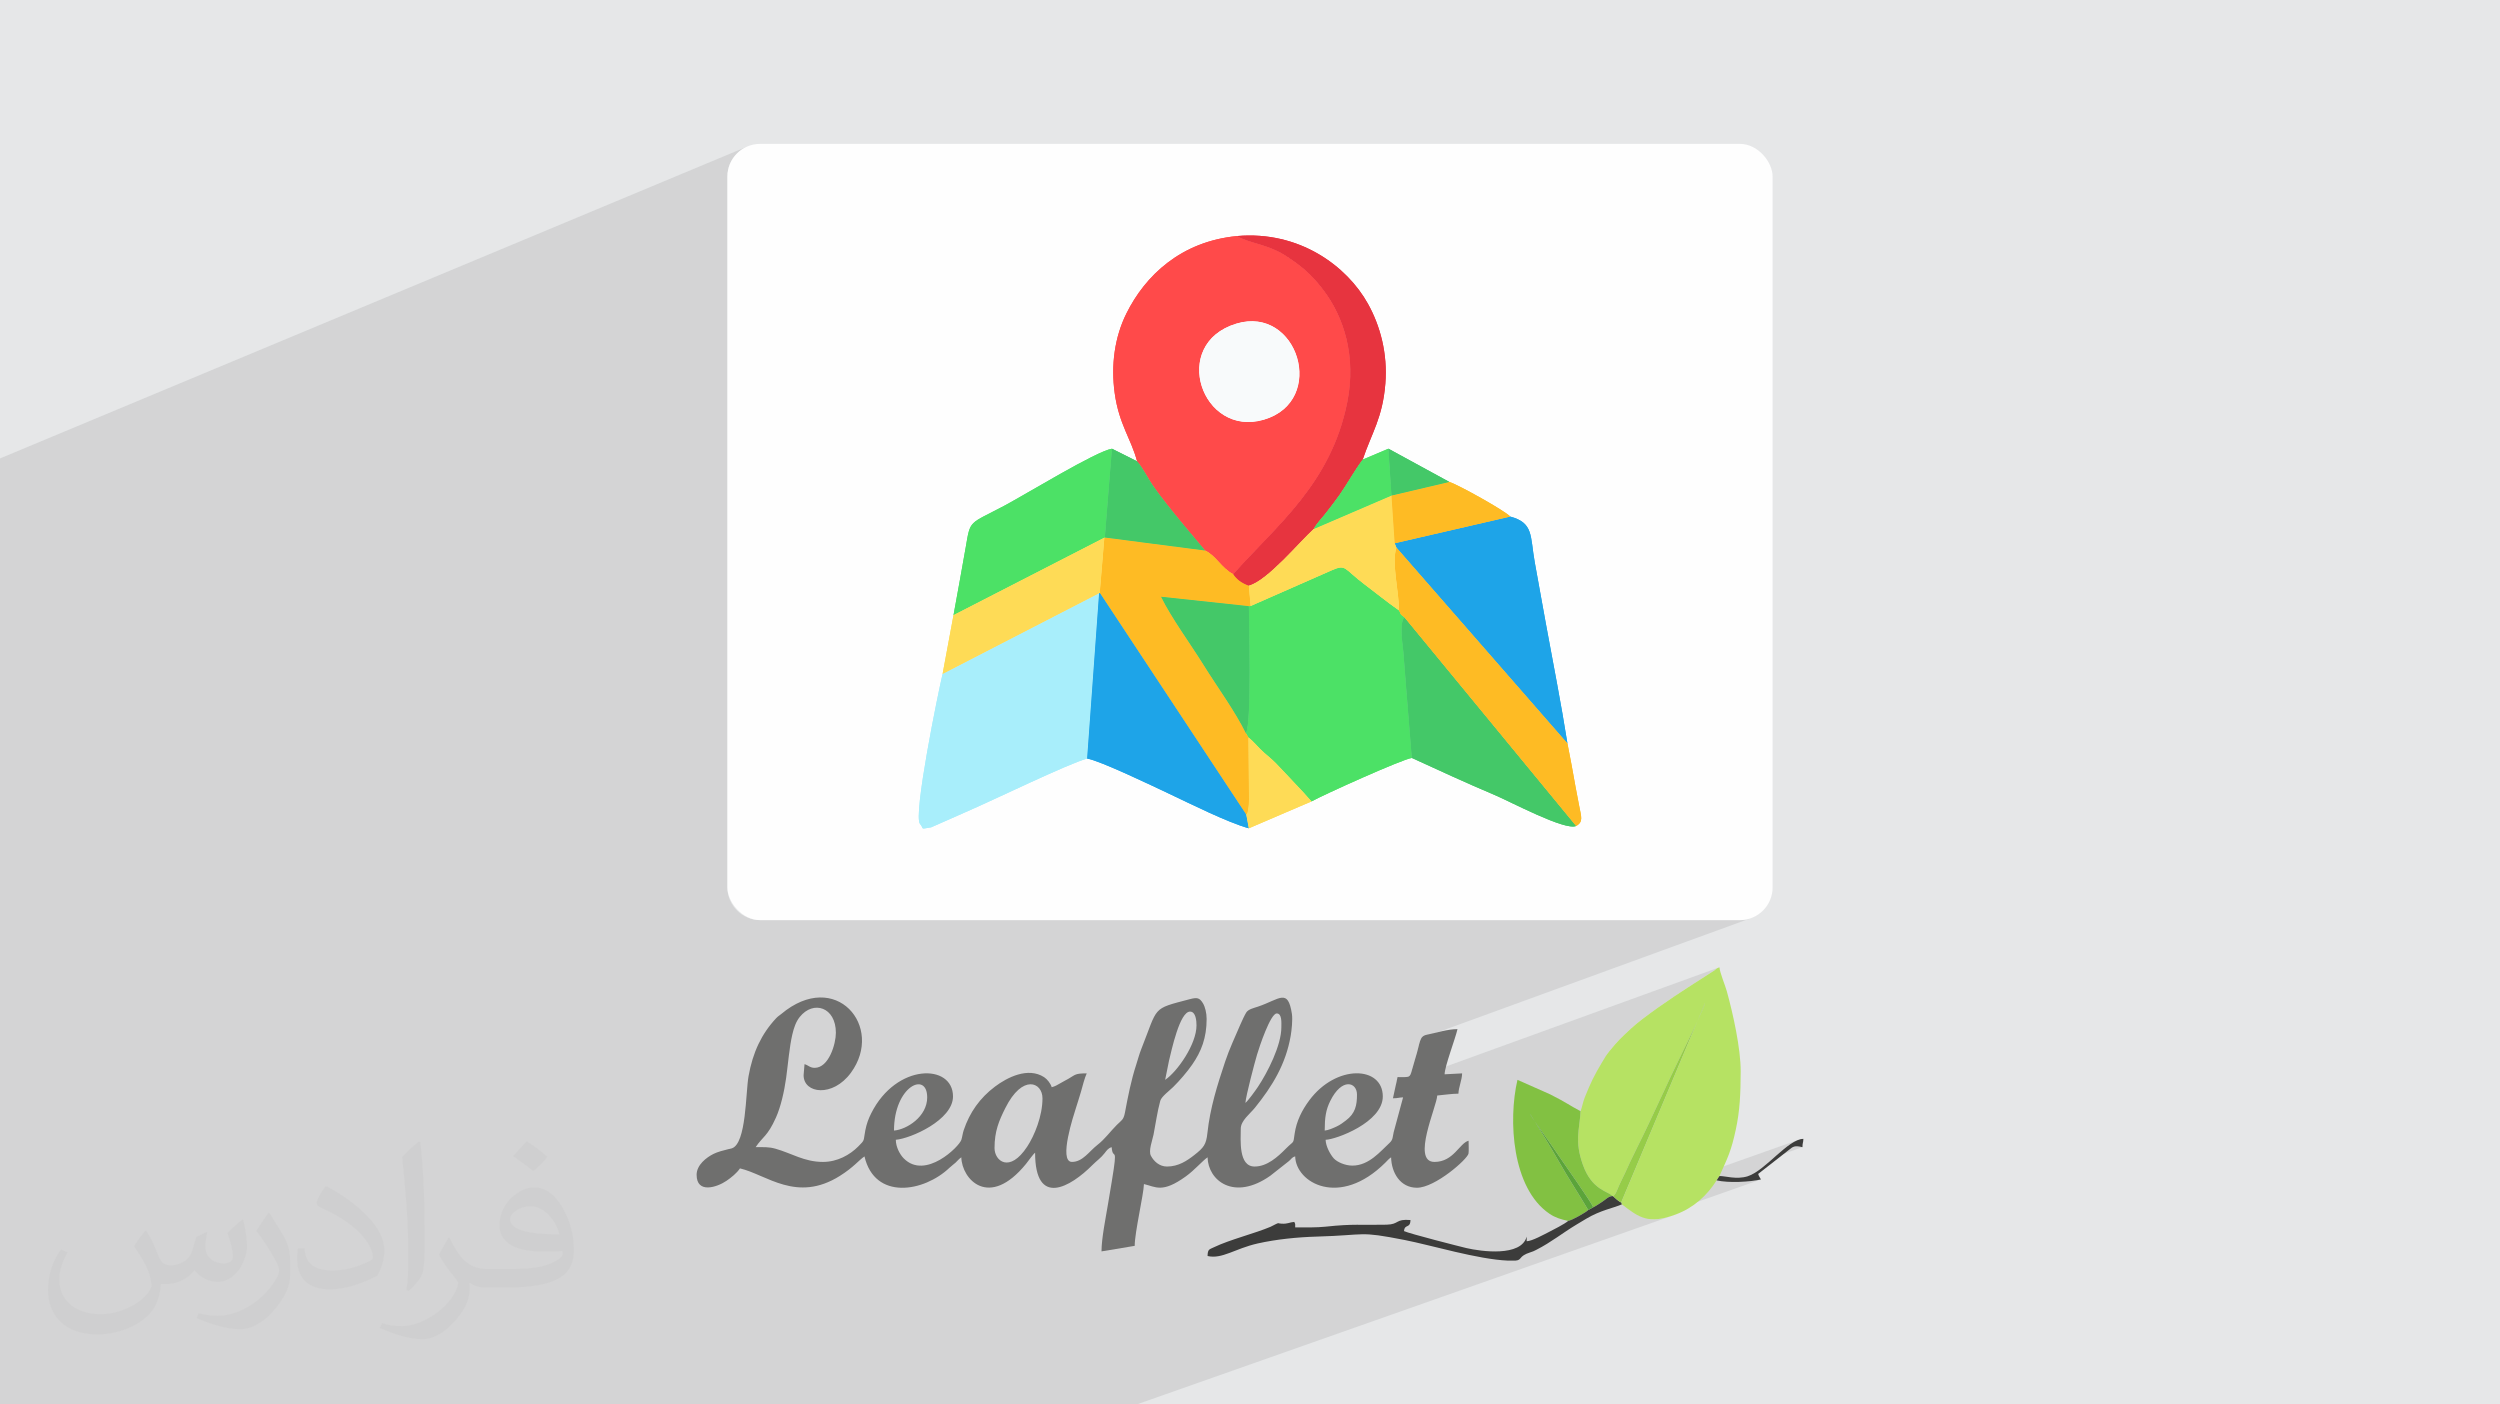
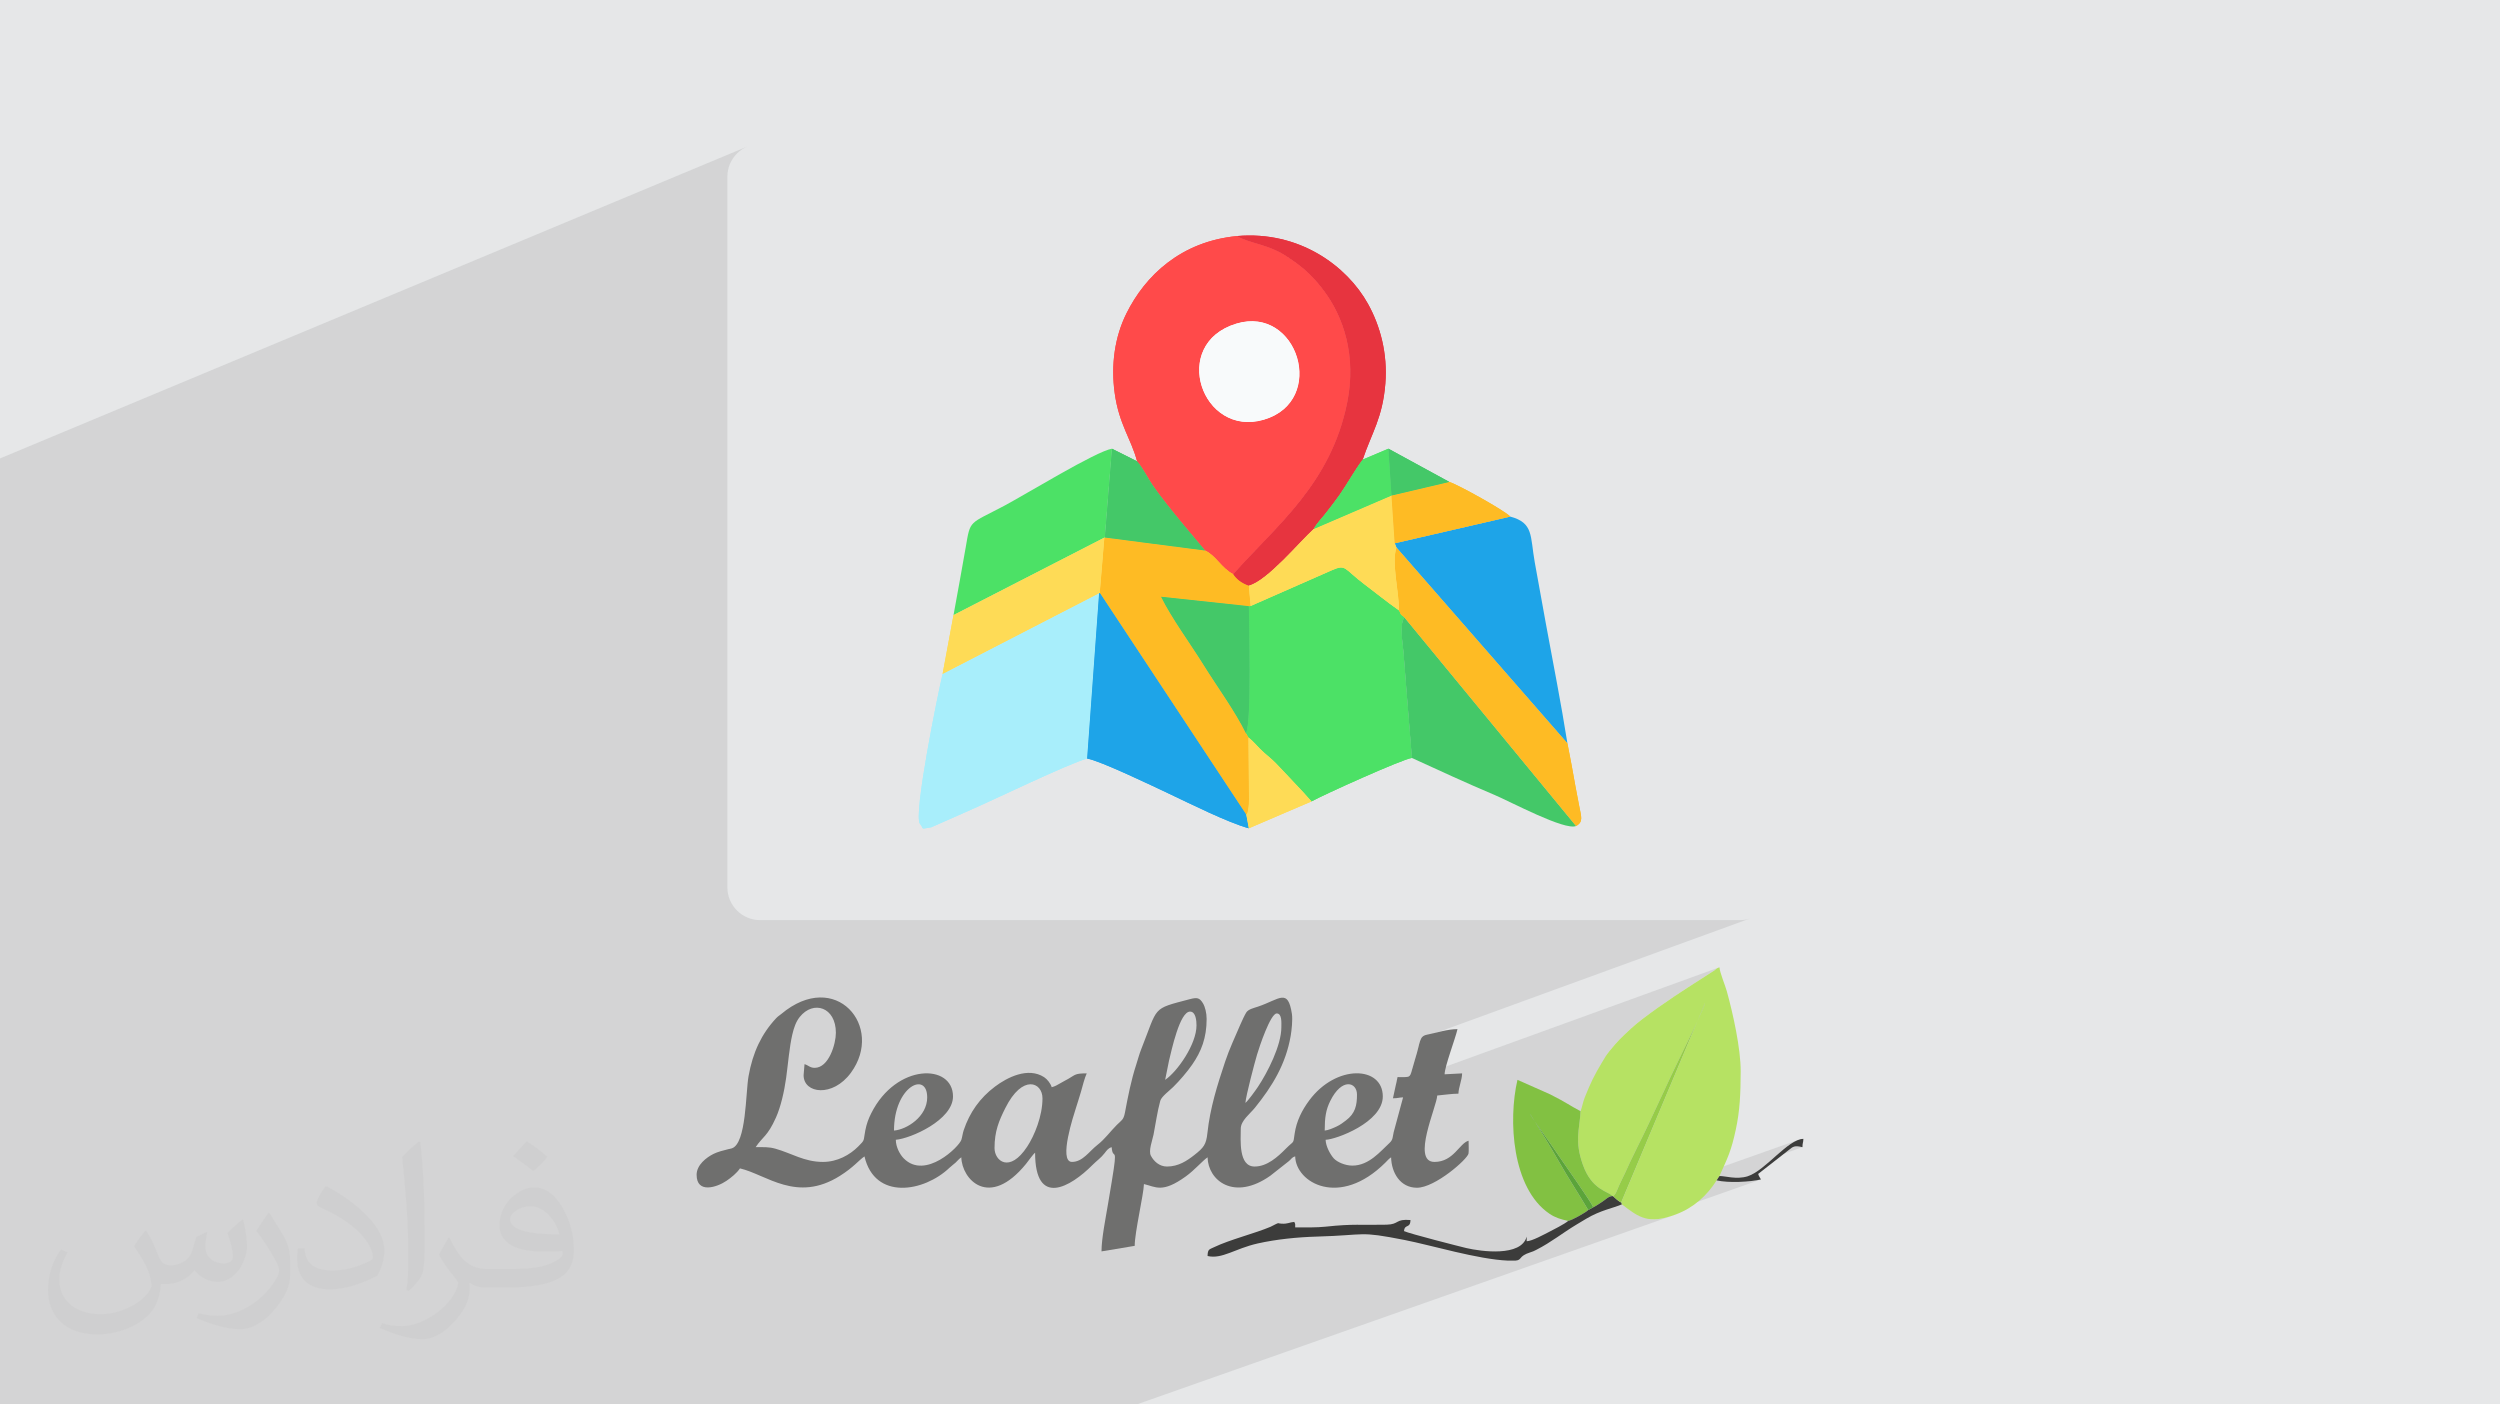
<svg xmlns="http://www.w3.org/2000/svg" xml:space="preserve" width="94.192mm" height="52.917mm" version="1.1" style="shape-rendering:geometricPrecision; text-rendering:geometricPrecision; image-rendering:optimizeQuality; fill-rule:evenodd; clip-rule:evenodd" viewBox="0 0 9419.16 5291.66">
  <defs>
    <style type="text/css">
   
    .fil9 {fill:#FEFEFE}
    .fil14 {fill:#1EA4E8}
    .fil6 {fill:#3C3C3B}
    .fil16 {fill:#44C868}
    .fil11 {fill:#4CE166}
    .fil8 {fill:#5BA43A}
    .fil3 {fill:#6F6F6E}
    .fil5 {fill:#82C142}
    .fil7 {fill:#96CC49}
    .fil12 {fill:#A8EEFB}
    .fil4 {fill:#B6E263}
    .fil0 {fill:#E6E7E8}
    .fil15 {fill:#E7343F}
    .fil18 {fill:#F8FAFB}
    .fil13 {fill:#FEBB24}
    .fil17 {fill:#FEDB56}
    .fil10 {fill:#FF4A4A}
    .fil2 {fill:#373435;fill-opacity:0.031}
    .fil1 {fill:#373435;fill-opacity:0.102}
   
  </style>
  </defs>
  <g id="Layer_x0020_1">
    <polygon class="fil0" points="-0,0 9419.16,0 9419.16,5291.66 -0,5291.66 " />
    <path class="fil1" d="M1568.69 5291.66l-16.25 0 -10.84 0 -12.34 0 -0.27 0 -25.85 0 -43.15 0 -4.9 0 -129.57 0 -17.83 0 -2.33 0 -72.58 0 -16.8 0 -8 0 -116.68 0 -9.23 0 -27.03 0 -18.55 0 -78.84 0 -49.04 0 -65.69 0 -21.13 0 -15.77 0 -0.72 0 -3.26 0 -9.25 0 -11.48 0 -61.91 0 -0.69 0 -9.45 0 -13.92 0 -7.77 0 -2.02 0 -5.35 0 -7.38 0 -2.6 0 -0.41 0 -0.36 0 -3.97 0 -13.42 0 -17.17 0 -31.09 0 -5.16 0 -16.34 0 -75.8 0 -29.24 0 -2.61 0 -4.56 0 -0.41 0 -3.3 0 -83.13 0 -17.25 0 -28.33 0 -18.24 0 -30.95 0 -0.01 0 -87.59 0 -44.64 0 -12.3 0 -1.77 0 -42.31 0 -99.86 0 0 -26.05 0 -84.67 0 -8.85 0 -30.03 0 -31.6 0 -39.53 0 -121.18 0 -12.96 0 -8.26 0 -17.99 0 -3183.34 2815.98 -1175.4 -10.77 5.2 -10.17 6.2 -9.49 7.11 -8.77 7.97 -7.97 8.77 -7.11 9.49 -6.2 10.17 -5.2 10.77 -4.16 11.31 -3.05 11.79 -1.88 12.2 -0.64 12.56 0 2678.11 0.64 12.56 1.88 12.2 3.05 11.79 4.16 11.31 5.2 10.77 6.2 10.17 7.11 9.49 7.97 8.77 8.77 7.97 9.49 7.11 10.17 6.2 10.77 5.2 11.31 4.16 11.79 3.05 12.2 1.88 12.56 0.64 3691.48 0 12.56 -0.64 12.2 -1.88 11.79 -3.05 -1236.57 450.62 -0.98 1.29 -3.98 9.23 -3.47 11.91 -3.71 14.88 -4.71 18.17 -6.44 21.77 -14.77 51.25 -1.93 5.65 -2.05 4.27 -2.32 3.1 -2.73 2.14 -3.3 1.37 -42.53 15.43 -1.27 5.8 -1.81 8.5 1215.68 -440.97 -2.64 1.02 -2.18 1.1 -1.93 1.25 -1.87 1.44 -2.04 1.7 -2.41 2.01 -2.98 2.38 -101.58 65.24 -11.12 7.18 -12.22 7.99 -13.15 8.7 -13.91 9.3 -14.48 9.79 -14.88 10.19 -15.11 10.46 -15.15 10.64 -15.02 10.72 -14.72 10.67 -14.24 10.54 -13.58 10.29 -12.75 9.94 -11.74 9.48 -10.55 8.91 -9.19 8.25 -13.69 12.75 -11.22 10.54 -9.5 9.12 -8.5 8.53 -8.24 8.73 -8.7 9.75 -9.89 11.58 -11.83 14.21 -4.02 5.07 -3.72 5.05 -3.2 4.64 340.11 -122.66 -0.08 0.16 -285.16 678.39 0.11 0.29 663.72 -234.82 -12.22 6.01 -12.66 7.84 -13.06 9.38 -13.37 10.58 -8.44 7.11 48.71 -17.22 5.73 -0.86 6.69 0.11 8.07 1.09 9.86 2.05 -104.47 36.92 -7.46 6.59 -13.95 12.22 -13.92 11.82 -13.82 11.12 -13.66 10.08 -13.43 8.73 -13.12 7.07 -12.76 5.07 -60.47 21.35 5.85 0.13 11.54 0 11.59 -0.24 11.53 -0.48 11.37 -0.7 11.1 -0.91 10.73 -1.1 10.24 -1.28 9.65 -1.44 8.95 -1.6 8.14 -1.73 -422.28 148.91 9.02 1.07 12.83 0.26 13.72 -0.97 14.74 -2.29 15.92 -3.65 17.23 -5.1 -2013.72 709.64 -51.91 0 -52.59 0 -4.22 0 -25.02 0 -2.64 0 -3.6 0 -0.41 0 -64.18 0 -0.01 0 -29.77 0 -3.65 0 -25.05 0 -7.21 0 -13.85 0 -17.85 0 -1.36 0 -1.74 0 -12.67 0 -6.66 0 -0.91 0 -0.01 0 -3.26 0 -0.01 0 -49.65 0 -2.69 0 -90.27 0 -263.17 0 -208.45 0 -6.94 0 -143.79 0 -118.29 0 -14.44 0 -12.98 0 -6.33 0 -3.12 0 -46.26 0 -66.33 0 -0.9 0 -1.43 0 -5.49 0 -2.97 0 -1.03 0 -35.93 0 -0.05 0 -53.95 0 -0.28 0 -4.31 0 -2.96 0 -25.79 0 -20.73 0 -16.55 0 -27.69 0 -7.07 0 -1.76 0 -0.12 0 -60.82 0 -37.39 0 -1.46 0 -64.39 0 -48.55 0 -41.84 0 -31.75 0 -19.26 0 -0.75 0 -4.05 0 -0.22 0 -28.66 0 -43.94 0 -37.23 0 -0.37 0 -28.78 0 -8.6 0 -3.01 0 -15.82 0 -9.67 0 -29.84 0 -15.1 0 -35.41 0 -3.66 0 -12.31 0 -14.79 0 -22.51 0 -1.37 0 -27.53 0 -1.78 0 -36.48 0 -6.35 0 -37.13 0 -30.81 0 -2.94 0 -10.31 0 -26.93 0 -7.93 0 -6.53 0 -21.8 0 -3.52 0 -2.52 0 -87.3 0 -25.39 0 -5.76 0 -8.59 0 -2.65 0 -83.44 0 -80.68 0 -5.22 0zm4484.27 -1316.83l340.13 -122.67 -0.03 0.06" />
    <path class="fil2" d="M550.85 4636.82c17.98,27.25 29.64,53.44 41.02,82.55 8.46,16.94 12.95,48.16 52.65,48.16 11.63,0 28.32,-3.43 43.13,-11.63 16.66,-8.74 29.36,-21.97 35.99,-42.06l15.87 -53.44 38.63 -19.05 2.64 2.64c-5.28,20.12 -6.6,39.42 -6.6,54.51 0,44.7 38.63,61.65 69.32,61.65 17.98,0 34.14,-8.74 34.14,-25.15 0,-21.16 -8.99,-57.15 -20.65,-89.43 17.98,-17.98 35.99,-35.99 56.62,-50.55l3.17 1.6c8.99,38.1 14.02,75.67 14.02,100.81 0,24.61 -10.85,51.87 -19.84,69.6 -18.52,34.92 -51.33,62.71 -91.01,62.71 -30.15,0 -63.75,-15.09 -86.79,-43.13l-1.32 0c-21.69,27 -55.3,51.33 -109.02,51.33l-16.66 0c-2.64,35.46 -10.31,60.58 -21.97,83.08 -32,62.43 -127,106.63 -216.43,106.63 -124.36,0 -186.79,-71.7 -186.79,-167.21 0,-59 19.3,-113.77 48.95,-152.65l24.33 10.06c-18.52,35.46 -30.96,68.78 -30.96,101.6 0,89.43 72.77,132.03 156.64,132.03 77.8,0 174.09,-49.48 191.57,-106.88 -6.6,-62.71 -30.15,-92.07 -66.14,-149.22 10.85,-19.05 24.87,-38.1 42.34,-58.47l3.17 0 0 0 0 0 -0.02 -0.09zm1434.31 -336.55c26.19,16.41 51.87,35.71 76.99,57.94 -14.02,19.84 -31.5,37.85 -53.19,53.72 -25.15,-20.37 -50.27,-37.85 -75.95,-56.36 17.45,-19.58 34.67,-38.35 52.12,-55.3l0 0 0 0 0 0 0 0 0 0 0.03 0zm13.49 244.48c-42.34,0 -76.99,27.79 -76.99,48.41 0,44.2 84.66,57.94 186,57.4 -12.7,-51.87 -57.15,-105.84 -109.02,-105.84l0.01 0.03zm-95 236.55c55.04,0 103.2,-1.6 139.95,-10.85 41.02,-10.31 75.67,-30.96 75.67,-45.24 0,-3.71 0,-8.2 -1.32,-11.91 -23.01,2.11 -49.48,2.11 -72.49,2.11 -74.6,0 -131.75,-16.94 -154.25,-58.75 -5.56,-11.63 -9.52,-24.61 -9.52,-39.42 0,-40.49 17.45,-79.91 48.16,-107.16 25.65,-22.48 53.97,-36.5 82.8,-36.5 52.12,0 93.65,41.81 122.76,107.7 15.87,35.99 26.72,77.52 26.72,129.92 0,34.92 -9.52,64.29 -31.22,85.98 -40.49,39.17 -115.09,53.97 -229.39,53.97l-51.87 0 0 0 -13.49 0c-28.32,0 -48.69,-5.03 -64.82,-17.45l-2.64 0c0.79,6.6 1.32,12.95 1.32,19.05 0,25.65 -8.46,58.47 -25.65,84.66 -50.8,75.41 -105.84,108.2 -153.47,108.2 -48.16,0 -107.16,-18.52 -160.35,-42.6l9.52 -18.52c17.2,7.14 41.02,11.91 73.81,11.91 85.98,0 198.96,-82.55 212.98,-163.25 -3.17,-6.6 -8.99,-15.34 -17.2,-24.61 -25.15,-29.9 -41.02,-54.76 -55.83,-80.95 12.7,-25.15 24.33,-45.24 35.18,-63.5l4.5 -0.53c36.78,74.88 70.1,117.73 144.45,117.73l11.63 0 0 0 53.97 0 0 0 0 0 0 0 0 0 0 0 0.09 0.01zm-372.54 79.12c6.35,-34.39 6.88,-73.02 6.88,-109.02l0 -53.44c0,-99.75 -12.7,-244.73 -23.01,-339.19 17.98,-19.3 43.13,-42.06 62.97,-57.4l5.82 1.6c13.49,118.8 16.66,256.39 16.66,383.64 0,33.35 -1.32,65.89 -4.5,89.69 -1.85,30.15 -19.3,52.91 -56.62,87.83l-8.2 -3.71zm-383.38 -157.43c1.85,46.84 24.87,83.62 105.31,83.62 50.01,0 92.33,-12.95 139.17,-35.18 8.46,-3.71 12.95,-8.74 12.95,-12.95 0,-29.36 -22.48,-68.25 -60.32,-103.71 -36.78,-33.35 -85.47,-62.71 -130.96,-82.3 -15.62,-6.6 -20.65,-13.49 -20.65,-20.12 0,-13.49 17.98,-41.81 32.82,-62.18l5.03 -0.53c52.12,27.25 110.34,67.74 153.47,112.7 39.17,41.53 63.5,83.62 63.5,129.39 0,33.86 -10.31,65.61 -27,95.25 -57.15,28.83 -118.01,50.8 -178.33,50.8 -73.28,0 -123.29,-34.39 -123.29,-115.09 0,-8.74 0,-22.22 3.17,-39.7l25.15 0 0 0 0 0 0 0 0 0 0 0 -0.02 0zm-132.57 -133.1l45.52 73.56c16.66,27.25 32.28,56.9 32.28,103.71l0 59.79c0,48.41 -30.96,100.28 -80.95,151.61 -39.17,34.67 -73.81,49.48 -105.84,49.48 -47.62,0 -102.13,-14.81 -165.1,-41.81l7.14 -18.52c19.84,5.28 42.85,9.78 71.17,9.78 90.5,-0.53 183.08,-66.67 225.42,-147.37 5.03,-9.27 6.88,-17.98 6.88,-24.08 0,-9.27 -5.03,-19.58 -8.99,-28.83 -23.01,-43.38 -48.69,-83.08 -76.99,-119.86 14.81,-23.29 29.64,-45.77 45.77,-68l3.71 0.53 0 0 0 0 0 0 0 0 0 0 -0.02 0.01z" />
    <g id="_1264036874928">
      <g>
        <path class="fil3" d="M3747.04 4325.65c0,-64.01 16.84,-103.08 40.53,-150.58 64.66,-129.63 140.16,-97.75 140.16,-37.06 0,67.21 -30.31,140.56 -57.62,182.15 -66.54,101.32 -123.07,53.68 -123.07,5.49zm1244.01 -66.03c0,-49.31 4.48,-78.19 20.76,-111.27 43.87,-89.13 100.86,-71.65 100.86,-24.25 0,40.66 -6.47,70.82 -41.63,97.37 -11.37,8.6 -21.19,16.33 -35.92,23.16 -11.66,5.41 -30.7,13.88 -44.07,14.99zm-1622.77 0c0,-167.52 125.09,-225.19 125.09,-125.09 0,72.64 -76.9,121.09 -125.09,125.09zm1323.92 -104.24c2.38,-28.56 34.49,-150.01 43.92,-181.94 8.67,-29.36 50.65,-155.12 74.23,-155.12 20.43,0 17.37,35.82 17.37,52.12 0,68.56 -52.22,170.32 -88.24,224.5 -8.67,13.04 -37.78,53.48 -47.28,60.44l0 0zm-302.32 -86.87l14.57 -72.31c9.63,-38.66 40.24,-184.83 79.26,-184.83 22.05,0 24.32,35.41 24.32,52.12 0,71.31 -72.77,174.63 -118.15,205.02zm-1765.24 357.91c0,71.79 76.38,47.28 112.72,22.38 17.66,-12.1 38.6,-28.79 50.6,-46.7 100.19,23.34 213.31,130.64 376.01,28.52 52.77,-33.12 71.53,-59.25 93.1,-73.69 38.77,166.42 224.29,134.56 320.56,42.57 9.12,-8.72 13.96,-11.02 22.63,-19.07 8.58,-7.99 12.16,-13.66 21.67,-20.03 1.84,82.42 104.02,196.38 243.74,24.82 7.96,-9.77 26.55,-36.55 34.25,-42.19 0,207.41 133.13,129.82 216.37,46.09 16.02,-16.12 32.15,-26.77 45.73,-44.62 7.55,-9.93 13.8,-18.97 26.32,-22.32 4.68,56.28 25.2,-19.52 0.49,129.06 -4.94,29.68 -9.57,57.37 -14.39,86.38 -8.34,50.21 -24.32,128.6 -24.32,177.22l125.09 -20.85c0,-51.53 33.88,-193.96 34.75,-232.82 44.75,10.43 68.67,35.58 158.39,-29.26 32.86,-23.73 62.83,-59.09 81.38,-71.51 1.95,87.66 99.74,165.72 236.32,69.53l69.98 -55.12c10.03,-8.18 10.92,-14.44 23.81,-17.88 2.21,99.28 167.24,195.19 339.74,23.52 8.03,-8 12.68,-14.03 21.66,-20.05 1.28,57.67 34.11,114.67 97.29,114.67 68.44,0 190.57,-107.73 194.35,-128.81 1.67,-9.3 0.25,-37.2 0.25,-48.4 -34.35,9.16 -56.29,79.92 -128.58,79.92 -87.97,0 9.54,-210.49 10.43,-250.2 23.26,-1.93 55.01,-6.95 79.92,-6.95 0.54,-24.19 13.32,-50.51 13.9,-76.44l-66.02 3.47c0.68,-30.9 39.6,-131.45 48.64,-170.27 -37.35,0 -78.68,13.87 -114.59,20.93 -31.05,6.1 -24.65,27.59 -44.82,90.7l-14.77 51.25c-5.12,17.08 -9.93,17.33 -27.11,18.07 -7.38,0.32 -16.89,-0.25 -24.58,-0.25 -6.15,26.43 -11.24,53.64 -17.36,79.92 19.26,0 23.1,-3.14 38.22,-3.48l-35.48 131.33c-4.08,17.5 -2.11,27.93 -15.42,40.18 -34.61,31.88 -77.43,85.64 -140.22,85.64 -26.72,0 -57.23,-13.09 -70.06,-27.25 -12.63,-13.93 -30.16,-45.12 -30.71,-70.05 38.63,-0.86 215.44,-65.61 215.44,-163.32 0,-114.85 -175.25,-122.47 -277.05,14.85 -27.24,36.74 -48.09,77.46 -55.11,125.57 -6.07,41.5 -0.46,23.35 -33.54,56.81 -30.28,30.62 -70.12,66.86 -117.31,66.86 -61.34,0 -52.13,-100.4 -52.13,-142.47 0,-30.49 34.86,-56.07 53.23,-78.82 65.31,-80.92 116.56,-164.06 134.97,-271.6 3.34,-19.5 7.89,-60.14 4.52,-82.04 -15.14,-98.72 -45.84,-55.18 -127.97,-27.5 -16.55,5.57 -36,9.57 -44,22.02 -5.55,8.65 -16.92,32.97 -21.75,44.27 -19.46,45.59 -41.88,93.01 -57.66,140.41 -29.79,89.46 -56.77,174.23 -67.04,270.02 -4.58,42.71 -13.47,54.4 -49.49,82.56 -27.57,21.56 -59.63,43.15 -102.79,43.15 -29.04,0 -49.77,-20.22 -60.55,-40.5 -9.97,-18.77 5.69,-58.45 9.89,-79.66 8.43,-42.61 13.88,-85.48 25.4,-127.49 4.33,-15.82 35.02,-38.46 48.75,-52.03 24.56,-24.28 52.36,-56.53 71.75,-84.61 33.79,-48.91 54.18,-99.93 54.18,-171.69 0,-22.19 -5.6,-45.56 -13.87,-59.1 -13.07,-21.4 -22.34,-22.65 -50.07,-15.32 -144.25,38.18 -117.54,24.66 -182.78,189.09 -7.6,19.17 -11.68,36.36 -18.68,57.77 -19.03,58.23 -30.93,119.45 -42.32,180.07 -5.38,28.66 -13.03,29.07 -30.21,46.23 -24.91,24.89 -45.42,54.12 -73.57,75.85 -30.49,23.55 -55.12,64.02 -95.83,64.02 -52.9,0 9.15,-184.04 12.64,-195.85 6.98,-23.61 15.27,-47.02 21.37,-68.98 5.52,-19.89 13.93,-52.82 21.58,-68.76 -44.18,0 -41.73,4.55 -69.65,20.69 -10.15,5.87 -18.17,9.5 -29.11,16.07 -10.42,6.25 -21.5,12.62 -33.28,15.36 -3.63,-13.58 -17.04,-30.41 -28.32,-37.71 -60.86,-39.42 -139.3,0.68 -185.69,35.67 -56.28,42.48 -94.93,96.6 -117.48,163.99 -4.51,13.47 -5.1,24.79 -8.87,36.3 -8.46,25.85 -135.47,151.57 -216.65,70.34 -14.47,-14.48 -30.25,-42.85 -30.25,-70.52 55.9,-4.65 215.44,-74.32 215.44,-163.32 0,-123.92 -213.13,-126.41 -308.19,63.62 -10.4,20.8 -17.29,39.17 -22.28,64.59 -8.07,41.06 0.1,33.64 -26.55,60.32 -31.64,31.67 -78.6,58.19 -132.94,58.19 -70.59,0 -117.61,-32.59 -179.42,-49.92 -25.07,-7.03 -43.97,-5.68 -74.24,-5.68 27.01,-40.34 44.46,-40.02 76.41,-111.24 17.92,-39.94 31.38,-97.96 38.46,-149.17 7.26,-52.43 12.2,-116.56 23.39,-164.27 6.09,-25.95 13.8,-48.25 27.93,-65.88 51.36,-64.11 136.13,-37.22 136.13,59.67 0,42.32 -26.75,132.05 -79.93,132.05 -17.88,0 -24.34,-10.19 -38.22,-13.9l-3.48 41.7c0,69.44 109.78,84.27 178.29,-9.35 127.26,-173.9 -57.99,-393.11 -262.76,-221.07 -8.17,6.86 -11.37,7.55 -19.02,15.73 -54.72,58.54 -88.07,128.16 -104.06,219.1 -10.87,61.84 -7.98,252.62 -62.57,271.02 -3.92,1.32 -7.69,1.83 -14.08,3.3 -15.88,3.68 -40.46,10.32 -55.25,17.72 -26.45,13.23 -63.63,41.32 -63.63,78.83l-0.01 0z" />
        <path class="fil4" d="M5955.05 4186.66c-3.53,69.06 -23.61,111.57 8.84,202.23 34.38,96.06 95.05,98.72 111.81,117.71l1.69 0.09c11.01,-7.07 15.44,-23.87 23.96,-42.91 6.66,-14.88 14.72,-29.85 21.43,-44.67 13.85,-30.59 28.16,-61.28 43.65,-92.07 59.27,-117.83 114.21,-245 173.84,-365.78 10,-20.25 85.92,-173.79 83.52,-182.12l-315.88 751.47 2.72 7.01c64.51,49.34 100.09,77.17 203.91,37.78 67.36,-25.55 116.87,-70.96 153.16,-128.13l10.6 -16.33c31.78,-70.72 44.11,-93.4 61.72,-175.61 15.22,-71.05 17.94,-132.74 18.29,-218.17 0.35,-86.65 -29.08,-218.71 -52.19,-302.25 -6.53,-23.58 -26.05,-69.15 -27.82,-90.34 -9.93,2.66 -10.46,5 -19.38,11.9l-101.57 65.22c-56.03,35.95 -166.74,111.06 -211.8,153.06 -40.45,37.69 -46.82,43.06 -81.59,85.21 -11.2,13.58 -18.39,26.56 -27.62,41.88 -30.35,50.33 -43.55,78.13 -65.4,132.65 -6.93,17.28 -9.65,35.22 -15.88,52.17l-0.01 0z" />
        <path class="fil5" d="M5908.42 4599.99c14.51,-2.45 68.28,-32.9 75.46,-40.99 -36.26,-61.87 -74.55,-119.23 -109.82,-181.58 -34.7,-61.31 -74.14,-124.05 -110.07,-182.26 4.41,12.65 46.02,68.58 57.44,85.17 20.54,29.83 40.69,57.5 61.21,88.38 12.01,18.07 114.8,163.36 120.27,179.85 13.07,-6.39 21.86,-12.96 34.41,-21.05 13.01,-8.38 23.82,-21.19 38.38,-20.91 -16.76,-18.99 -77.43,-21.65 -111.81,-117.71 -32.45,-90.66 -12.37,-133.17 -8.84,-202.23 -39.96,-21.03 -54.36,-33.19 -114.94,-63.74l-122.81 -54.41c-35.48,152.28 -20.58,409.07 120.84,504.64 21.24,14.36 42.12,20.96 70.28,26.84z" />
        <path class="fil6" d="M6002.9 4548.56l-19.03 10.44c-7.17,8.09 -60.94,38.54 -75.46,40.99 -11.86,10.75 -59.46,35.22 -72.95,41.91 -16.98,8.42 -62.99,34.27 -83.42,34.72l0 -17.38c-20.59,77.11 -172.25,55.87 -227.23,43.07 -22.79,-5.31 -215.19,-54.45 -234.93,-63.92 2.38,-28.67 23.57,-7.88 24.33,-41.69 -58.3,-4.86 -41.08,16.37 -90.21,17.51 -98.89,2.28 -122.88,-3.97 -228.89,7.4 -34.31,3.68 -75.69,2.88 -115.27,2.88 0,-14.12 1.16,-11.18 -3.47,-20.84 -19.49,1.62 -23.42,8.26 -48.55,6.68 -16.93,-1.06 -6.78,-4.25 -19.98,1.2 -7.39,3.06 -12.44,7.03 -20.76,10.54 -59.15,25.02 -154.43,48.78 -211.94,76.48 -19.18,9.24 -24.82,7.2 -25.41,33.66 54.72,12.76 102.76,-27.87 188.99,-47.3 70.08,-15.79 150.32,-23.76 220.93,-25.78 195.36,-5.59 154.32,-22.12 331.68,12.56 101.44,19.83 276,73.08 390.08,77.9l28.18 0c26.86,-2.26 9.5,-16.3 56.35,-31.28 10.69,-3.41 12,-4.12 22.05,-9.22 56.72,-28.78 99.21,-63.85 151.53,-95.18l36.91 -22.17c54.27,-32.23 101.14,-39.83 134.19,-54.12l-2.73 -7.01c-11.09,-5.59 -20.79,-14.88 -30.51,-23.92l-1.69 -0.09c-14.55,-0.28 -25.36,12.53 -38.38,20.91 -12.55,8.09 -21.34,14.66 -34.41,21.05z" />
        <path class="fil7" d="M6077.39 4506.69c9.72,9.04 19.41,18.33 30.51,23.92l315.88 -751.47c2.4,8.33 -73.51,161.87 -83.51,182.12 -59.64,120.78 -114.57,247.95 -173.85,365.78 -15.49,30.79 -29.79,61.48 -43.64,92.07 -6.72,14.82 -14.78,29.79 -21.43,44.67 -8.52,19.04 -12.96,35.84 -23.97,42.91l0.01 0z" />
        <path class="fil6" d="M6478.3 4430.93l-10.61 16.34c45.83,10.41 125.88,6.1 166.98,-3.48 -4.37,-8.26 -8.02,-11.84 -10.42,-20.85l115.04 -89.97c17.1,-14.02 22.72,-17.56 51.75,-10.8 0,-17.46 3.12,-15.55 3.48,-31.27 -57.51,0 -143.15,119.7 -210.07,140.89 -42.58,13.49 -85.61,-1.73 -106.15,-0.86z" />
        <path class="fil8" d="M5983.87 4558.99l19.03 -10.44c-5.46,-16.49 -108.26,-161.77 -120.27,-179.85 -20.51,-30.87 -40.66,-58.55 -61.2,-88.37 -11.43,-16.59 -53.03,-72.53 -57.44,-85.18 35.92,58.21 75.36,120.95 110.06,182.27 35.27,62.34 73.57,119.71 109.82,181.57z" />
      </g>
      <g>
-         <rect class="fil9" x="2740.57" y="542.07" width="3938.02" height="2924.65" rx="123.28" ry="123.28" />
        <g>
          <g>
            <path class="fil10" d="M4658.05 1219.23c232.22,-70.34 344.01,291.62 103.58,362.15 -233.56,68.53 -356.24,-285.63 -103.58,-362.15zm-373.84 518.87c22.31,25.71 39.92,62.57 58.72,90.19 56.64,83.19 194.36,240.65 197.26,245.81 40.12,17.66 61.87,66.19 106.44,89.25 163.46,-183.81 368.87,-340.57 429.91,-648.72 33.92,-171.17 -11.8,-320.55 -92.63,-425.18 -41.71,-53.99 -77.57,-85.92 -138.55,-125.36 -68.59,-44.36 -137.53,-47.4 -184.86,-74.69 -210.73,20.45 -345.45,148.33 -416.61,291.74 -44.04,88.74 -58.91,193.75 -44,300.76 16.31,117.08 61.51,170.47 84.32,256.2z" />
            <path class="fil11" d="M4712 2283.32l-6.88 0.61c0,46.18 11.47,436.78 -10.88,478.52l9.69 16.3c24.12,18.66 34.2,35.69 58.92,57.06 31.92,27.6 35.9,30.12 60.45,56.66 41.08,44.42 79.85,82.98 117.96,126.99 44.61,-24.79 340.27,-158.45 378.07,-163.8 -6.8,-88.32 -14.11,-175.51 -21.25,-264.84 -3.59,-44.9 -6.62,-89.01 -10.63,-135.9 -2.57,-30.07 -16.03,-103.41 3.63,-129.31 -18.55,-14.41 -10.63,-6.96 -19.97,-25.52 -47.96,-33.63 -84.09,-63.58 -129.29,-97.54 -80.24,-60.29 -68.91,-77.89 -124.31,-53.68 -103.03,45.02 -200.78,88.63 -305.51,134.45z" />
            <path class="fil12" d="M3551.42 2538.97c-15.64,64.81 -112.26,535.92 -85.01,565.42 17.39,19.68 -3.59,20.12 41.93,12.65l123.74 -54.68c111.47,-48.04 393.41,-185.67 463.92,-204.3l45.11 -623.11 -589.69 304.02z" />
            <path class="fil13" d="M4143.48 2233.77l552.22 836.21c6.16,-10.39 4.07,-2.23 7.55,-21.9 2.15,-12.21 2.4,-24.09 2.56,-36.61l-1.88 -232.72 -9.69 -16.3c-39.73,-81.73 -108.24,-175.2 -158.84,-256.63 -49.98,-80.44 -120.29,-175.63 -160.85,-257.41l330.57 35.52 6.88 -0.61 -6.88 -76.71c-30.12,-11.19 -46.85,-25.66 -58.49,-43.26 -44.57,-23.06 -66.32,-71.59 -106.44,-89.25l-377.36 -49.07 -1.91 0.66 -17.44 208.08z" />
-             <path class="fil14" d="M5254.75 2046.85l6.54 16.2 644.3 737.91c-23.54,-149.49 -53.52,-299.73 -81.21,-451.05 -13.8,-75.41 -27.84,-151.92 -41.94,-231.45 -17.66,-99.56 -3.84,-148.24 -92.14,-172.17l-435.55 100.56z" />
            <path class="fil14" d="M4096 2858.06c46.12,6.79 251.38,105.33 307.44,131.79 77.03,36.37 224.06,110.01 301.67,130.83l-9.41 -50.7 -552.22 -836.21 -2.37 1.18 -45.11 623.11z" />
-             <path class="fil11" d="M3592.53 2317.54l568.39 -291.85 1.91 -0.66 26.64 -334.43c-58.7,8.96 -327.57,173.44 -404.4,214.24 -135.24,71.81 -128.51,51.32 -146.46,156.71 -14.45,84.82 -30.99,171.16 -46.08,255.99z" />
            <path class="fil15" d="M4646.63 2163.35c11.64,17.6 28.37,32.07 58.49,43.26 69.3,-17.39 194.56,-168.92 244.53,-213.59 11.44,-22.13 28.1,-37.57 45.99,-60.51 17.71,-22.7 34.09,-43.76 50.46,-66.99 29.31,-41.61 56.16,-91.76 87.96,-133.91 34.92,-102.67 75.11,-157.67 85.45,-286 9.14,-113.48 -19.23,-217.88 -65.68,-301.25 -79.34,-142.45 -258.76,-275.5 -493.33,-254.96 47.33,27.29 116.27,30.33 184.86,74.69 60.98,39.44 96.84,71.37 138.55,125.36 80.83,104.63 126.55,254.01 92.63,425.18 -61.04,308.15 -266.45,464.91 -429.91,648.72z" />
-             <path class="fil16" d="M5319.33 2855.66c100.74,46.09 207.18,95.4 310.93,139.11 60.83,25.62 265.33,135.43 308.04,117.32l-647.22 -786.48c-19.66,25.9 -6.2,99.24 -3.63,129.31 4.01,46.89 7.04,91 10.63,135.9 7.14,89.33 14.45,176.52 21.25,264.84z" />
            <path class="fil13" d="M5271.11 2300.09c9.34,18.56 1.42,11.11 19.97,25.52l647.22 786.48c28.37,-15.98 18.95,-35.56 11.88,-73.97 -4.74,-25.74 -9.36,-47.67 -14.24,-74.48 -9.67,-53.1 -19.07,-107.84 -30.35,-162.68l-644.3 -737.91c-18.9,57.95 10.03,165.37 9.82,237.04z" />
            <polygon class="fil17" points="3592.53,2317.54 3551.42,2538.97 4141.11,2234.95 4143.48,2233.77 4160.92,2025.69 " />
            <path class="fil18" d="M4658.05 1219.23c-252.66,76.52 -129.98,430.68 103.58,362.15 240.43,-70.53 128.64,-432.49 -103.58,-362.15z" />
            <path class="fil17" d="M4949.65 1993.02c-49.97,44.67 -175.23,196.2 -244.53,213.59l6.88 76.71c104.73,-45.82 202.48,-89.43 305.51,-134.45 55.4,-24.21 44.07,-6.61 124.31,53.68 45.2,33.96 81.33,63.91 129.29,97.54 0.21,-71.67 -28.72,-179.09 -9.82,-237.04l-6.54 -16.2 -12.03 -179.89 -293.07 126.06z" />
            <path class="fil16" d="M4694.24 2762.45c22.35,-41.74 10.88,-432.34 10.88,-478.52l-330.57 -35.52c40.56,81.78 110.87,176.97 160.85,257.41 50.6,81.43 119.11,174.9 158.84,256.63z" />
            <path class="fil16" d="M4162.83 2025.03l377.36 49.07c-2.9,-5.16 -140.62,-162.62 -197.26,-245.81 -18.8,-27.62 -36.41,-64.48 -58.72,-90.19l-94.74 -47.5 -26.64 334.43z" />
            <path class="fil13" d="M5242.72 1866.96l12.03 179.89 435.55 -100.56c-19.79,-21.7 -194.15,-119.16 -229.85,-130.63l-217.73 51.3z" />
            <path class="fil17" d="M4695.7 3069.98l9.41 50.7 236.15 -101.22c-38.11,-44.01 -76.88,-82.57 -117.96,-126.99 -24.55,-26.54 -28.53,-29.06 -60.45,-56.66 -24.72,-21.37 -34.8,-38.4 -58.92,-57.06l1.88 232.72c-0.16,12.52 -0.41,24.4 -2.56,36.61 -3.48,19.67 -1.39,11.51 -7.55,21.9z" />
            <path class="fil11" d="M5134.06 1731.61c-31.8,42.15 -58.65,92.3 -87.96,133.91 -16.37,23.23 -32.75,44.29 -50.46,66.99 -17.89,22.94 -34.55,38.38 -45.99,60.51l293.07 -126.06 -11.7 -176.4 -96.96 41.05z" />
            <polygon class="fil16" points="5242.72,1866.96 5460.45,1815.66 5231.02,1690.56 " />
          </g>
          <g>
            <path class="fil10" d="M4658.05 1219.23c232.22,-70.34 344.01,291.62 103.58,362.15 -233.56,68.53 -356.24,-285.63 -103.58,-362.15zm-373.84 518.87c22.31,25.71 39.92,62.57 58.72,90.19 56.64,83.19 194.36,240.65 197.26,245.81 40.12,17.66 61.87,66.19 106.44,89.25 163.46,-183.81 368.87,-340.57 429.91,-648.72 33.92,-171.17 -11.8,-320.55 -92.63,-425.18 -41.71,-53.99 -77.57,-85.92 -138.55,-125.36 -68.59,-44.36 -137.53,-47.4 -184.86,-74.69 -210.73,20.45 -345.45,148.33 -416.61,291.74 -44.04,88.74 -58.91,193.75 -44,300.76 16.31,117.08 61.51,170.47 84.32,256.2z" />
            <path class="fil11" d="M4712 2283.32l-6.88 0.61c0,46.18 11.47,436.78 -10.88,478.52l9.69 16.3c24.12,18.66 34.2,35.69 58.92,57.06 31.92,27.6 35.9,30.12 60.45,56.66 41.08,44.42 79.85,82.98 117.96,126.99 44.61,-24.79 340.27,-158.45 378.07,-163.8 -6.8,-88.32 -14.11,-175.51 -21.25,-264.84 -3.59,-44.9 -6.62,-89.01 -10.63,-135.9 -2.57,-30.07 -16.03,-103.41 3.63,-129.31 -18.55,-14.41 -10.63,-6.96 -19.97,-25.52 -47.96,-33.63 -84.09,-63.58 -129.29,-97.54 -80.24,-60.29 -68.91,-77.89 -124.31,-53.68 -103.03,45.02 -200.78,88.63 -305.51,134.45z" />
            <path class="fil12" d="M3551.42 2538.97c-15.64,64.81 -112.26,535.92 -85.01,565.42 17.39,19.68 -3.59,20.12 41.93,12.65l123.74 -54.68c111.47,-48.04 393.41,-185.67 463.92,-204.3l45.11 -623.11 -589.69 304.02z" />
            <path class="fil13" d="M4143.48 2233.77l552.22 836.21c6.16,-10.39 4.07,-2.23 7.55,-21.9 2.15,-12.21 2.4,-24.09 2.56,-36.61l-1.88 -232.72 -9.69 -16.3c-39.73,-81.73 -108.24,-175.2 -158.84,-256.63 -49.98,-80.44 -120.29,-175.63 -160.85,-257.41l330.57 35.52 6.88 -0.61 -6.88 -76.71c-30.12,-11.19 -46.85,-25.66 -58.49,-43.26 -44.57,-23.06 -66.32,-71.59 -106.44,-89.25l-377.36 -49.07 -1.91 0.66 -17.44 208.08z" />
            <path class="fil14" d="M5254.75 2046.85l6.54 16.2 644.3 737.91c-23.54,-149.49 -53.52,-299.73 -81.21,-451.05 -13.8,-75.41 -27.84,-151.92 -41.94,-231.45 -17.66,-99.56 -3.84,-148.24 -92.14,-172.17l-435.55 100.56z" />
            <path class="fil14" d="M4096 2858.06c46.12,6.79 251.38,105.33 307.44,131.79 77.03,36.37 224.06,110.01 301.67,130.83l-9.41 -50.7 -552.22 -836.21 -2.37 1.18 -45.11 623.11z" />
            <path class="fil11" d="M3592.53 2317.54l568.39 -291.85 1.91 -0.66 26.64 -334.43c-58.7,8.96 -327.57,173.44 -404.4,214.24 -135.24,71.81 -128.51,51.32 -146.46,156.71 -14.45,84.82 -30.99,171.16 -46.08,255.99z" />
            <path class="fil15" d="M4646.63 2163.35c11.64,17.6 28.37,32.07 58.49,43.26 69.3,-17.39 194.56,-168.92 244.53,-213.59 11.44,-22.13 28.1,-37.57 45.99,-60.51 17.71,-22.7 34.09,-43.76 50.46,-66.99 29.31,-41.61 56.16,-91.76 87.96,-133.91 34.92,-102.67 75.11,-157.67 85.45,-286 9.14,-113.48 -19.23,-217.88 -65.68,-301.25 -79.34,-142.45 -258.76,-275.5 -493.33,-254.96 47.33,27.29 116.27,30.33 184.86,74.69 60.98,39.44 96.84,71.37 138.55,125.36 80.83,104.63 126.55,254.01 92.63,425.18 -61.04,308.15 -266.45,464.91 -429.91,648.72z" />
            <path class="fil16" d="M5319.33 2855.66c100.74,46.09 207.18,95.4 310.93,139.11 60.83,25.62 265.33,135.43 308.04,117.32l-647.22 -786.48c-19.66,25.9 -6.2,99.24 -3.63,129.31 4.01,46.89 7.04,91 10.63,135.9 7.14,89.33 14.45,176.52 21.25,264.84z" />
            <path class="fil13" d="M5271.11 2300.09c9.34,18.56 1.42,11.11 19.97,25.52l647.22 786.48c28.37,-15.98 18.95,-35.56 11.88,-73.97 -4.74,-25.74 -9.36,-47.67 -14.24,-74.48 -9.67,-53.1 -19.07,-107.84 -30.35,-162.68l-644.3 -737.91c-18.9,57.95 10.03,165.37 9.82,237.04z" />
            <polygon class="fil17" points="3592.53,2317.54 3551.42,2538.97 4141.11,2234.95 4143.48,2233.77 4160.92,2025.69 " />
            <path class="fil18" d="M4658.05 1219.23c-252.66,76.52 -129.98,430.68 103.58,362.15 240.43,-70.53 128.64,-432.49 -103.58,-362.15z" />
            <path class="fil17" d="M4949.65 1993.02c-49.97,44.67 -175.23,196.2 -244.53,213.59l6.88 76.71c104.73,-45.82 202.48,-89.43 305.51,-134.45 55.4,-24.21 44.07,-6.61 124.31,53.68 45.2,33.96 81.33,63.91 129.29,97.54 0.21,-71.67 -28.72,-179.09 -9.82,-237.04l-6.54 -16.2 -12.03 -179.89 -293.07 126.06z" />
            <path class="fil16" d="M4694.24 2762.45c22.35,-41.74 10.88,-432.34 10.88,-478.52l-330.57 -35.52c40.56,81.78 110.87,176.97 160.85,257.41 50.6,81.43 119.11,174.9 158.84,256.63z" />
            <path class="fil16" d="M4162.83 2025.03l377.36 49.07c-2.9,-5.16 -140.62,-162.62 -197.26,-245.81 -18.8,-27.62 -36.41,-64.48 -58.72,-90.19l-94.74 -47.5 -26.64 334.43z" />
            <path class="fil13" d="M5242.72 1866.96l12.03 179.89 435.55 -100.56c-19.79,-21.7 -194.15,-119.16 -229.85,-130.63l-217.73 51.3z" />
            <path class="fil17" d="M4695.7 3069.98l9.41 50.7 236.15 -101.22c-38.11,-44.01 -76.88,-82.57 -117.96,-126.99 -24.55,-26.54 -28.53,-29.06 -60.45,-56.66 -24.72,-21.37 -34.8,-38.4 -58.92,-57.06l1.88 232.72c-0.16,12.52 -0.41,24.4 -2.56,36.61 -3.48,19.67 -1.39,11.51 -7.55,21.9z" />
            <path class="fil11" d="M5134.06 1731.61c-31.8,42.15 -58.65,92.3 -87.96,133.91 -16.37,23.23 -32.75,44.29 -50.46,66.99 -17.89,22.94 -34.55,38.38 -45.99,60.51l293.07 -126.06 -11.7 -176.4 -96.96 41.05z" />
            <polygon class="fil16" points="5242.72,1866.96 5460.45,1815.66 5231.02,1690.56 " />
          </g>
        </g>
      </g>
    </g>
  </g>
</svg>